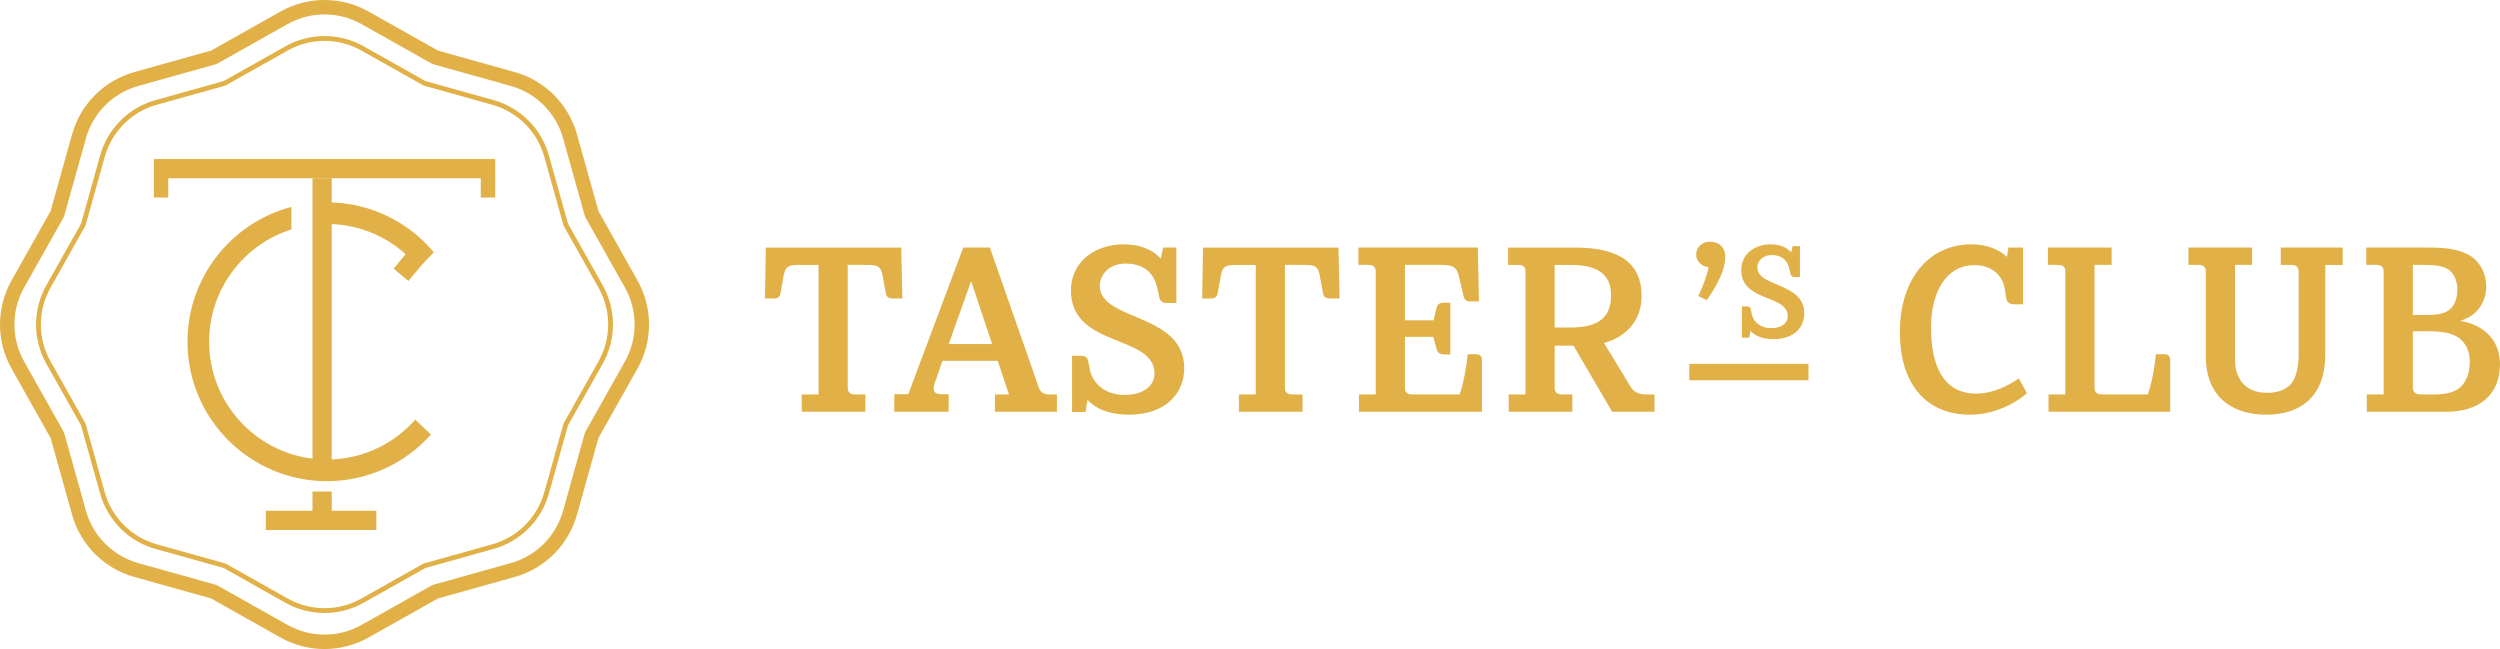
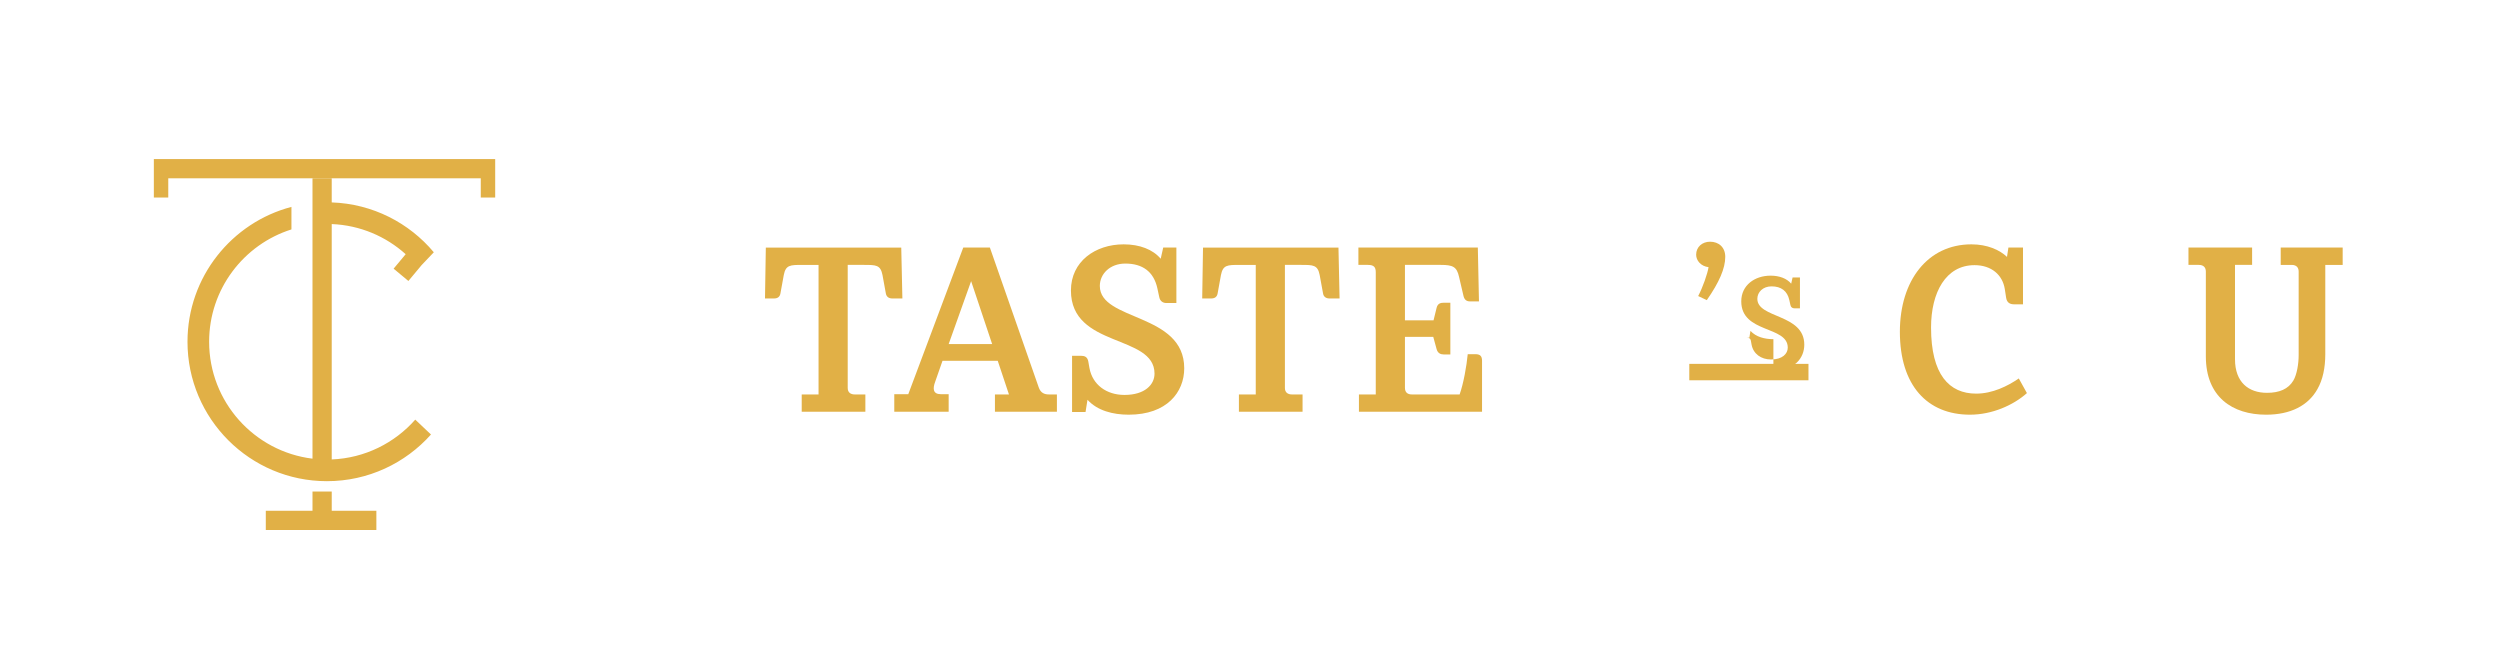
<svg xmlns="http://www.w3.org/2000/svg" width="100%" height="100%" viewBox="0 0 6250 1623" version="1.1" xml:space="preserve" style="fill-rule:evenodd;clip-rule:evenodd;stroke-linejoin:round;stroke-miterlimit:2;">
  <g>
-     <path d="M701.173,28.86c33.619,-18.921 71.547,-28.86 110.125,-28.86c38.578,-0 76.506,9.939 110.126,28.86l173.521,97.654l191.75,53.646c37.152,10.394 70.999,30.185 98.277,57.464c27.279,27.279 47.07,61.126 57.464,98.277l53.646,191.75l97.654,173.522c18.921,33.619 28.86,71.547 28.86,110.125c0,38.578 -9.939,76.506 -28.86,110.126l-97.654,173.521l-53.646,191.75c-10.394,37.152 -30.185,70.999 -57.464,98.277c-27.278,27.279 -61.125,47.07 -98.277,57.464l-191.75,53.646l-173.521,97.654c-33.62,18.921 -71.548,28.86 -110.126,28.86c-38.578,0 -76.506,-9.939 -110.125,-28.86l-173.522,-97.654l-191.75,-53.646c-37.151,-10.394 -70.998,-30.185 -98.277,-57.464c-27.279,-27.278 -47.07,-61.125 -57.464,-98.277l-53.646,-191.75l-97.654,-173.521c-18.921,-33.62 -28.86,-71.548 -28.86,-110.126c-0,-38.578 9.939,-76.506 28.86,-110.125l97.654,-173.522l53.646,-191.75c10.394,-37.151 30.185,-70.998 57.464,-98.277c27.279,-27.279 61.126,-47.07 98.277,-57.464l191.75,-53.646l173.522,-97.654Zm17.684,31.423c28.221,-15.882 60.058,-24.225 92.441,-24.225c32.383,-0 64.22,8.343 92.441,24.225c0,0 173.522,97.654 173.522,97.654c2.514,1.415 5.19,2.524 7.969,3.301l191.75,53.647c31.186,8.724 59.597,25.337 82.496,48.235c22.898,22.899 39.511,51.31 48.236,82.496c-0,0 53.646,191.75 53.646,191.75c0.777,2.779 1.886,5.455 3.301,7.969l97.654,173.522c15.882,28.221 24.225,60.058 24.225,92.441c0,32.383 -8.343,64.22 -24.225,92.441c0,0 -97.654,173.522 -97.654,173.522c-1.415,2.514 -2.524,5.19 -3.301,7.969l-53.646,191.75c-8.725,31.186 -25.338,59.597 -48.236,82.496c-22.899,22.898 -51.31,39.511 -82.496,48.236c0,-0 -191.75,53.646 -191.75,53.646c-2.779,0.777 -5.455,1.886 -7.969,3.301l-173.522,97.654c-28.221,15.882 -60.058,24.225 -92.441,24.225c-32.383,0 -64.22,-8.343 -92.441,-24.225c-0,0 -173.522,-97.654 -173.522,-97.654c-2.514,-1.415 -5.19,-2.524 -7.969,-3.301l-191.75,-53.646c-31.186,-8.725 -59.597,-25.338 -82.496,-48.236c-22.898,-22.899 -39.511,-51.31 -48.235,-82.496c-0,0 -53.647,-191.75 -53.647,-191.75c-0.777,-2.779 -1.886,-5.455 -3.301,-7.969l-97.654,-173.522c-15.882,-28.221 -24.225,-60.058 -24.225,-92.441c-0,-32.383 8.343,-64.22 24.225,-92.441c0,-0 97.654,-173.522 97.654,-173.522c1.415,-2.514 2.524,-5.19 3.301,-7.969l53.647,-191.75c8.724,-31.186 25.337,-59.597 48.235,-82.496c22.899,-22.898 51.31,-39.511 82.496,-48.235c0,-0 191.75,-53.647 191.75,-53.647c2.779,-0.777 5.455,-1.886 7.969,-3.301c0,0 173.522,-97.654 173.522,-97.654Z" style="fill:#e1b046;" />
-     <path d="M713.409,115.797c29.884,-16.818 63.597,-25.653 97.889,-25.653c34.292,0 68.005,8.835 97.889,25.653l154.242,86.804l170.444,47.686c33.024,9.239 63.11,26.83 87.358,51.078c24.248,24.248 41.839,54.334 51.078,87.358l47.686,170.444l86.804,154.242c16.818,29.884 25.653,63.597 25.653,97.889c-0,34.292 -8.835,68.005 -25.653,97.889l-86.804,154.242l-47.686,170.444c-9.239,33.024 -26.83,63.11 -51.078,87.358c-24.248,24.248 -54.334,41.839 -87.358,51.078l-170.444,47.686l-154.242,86.804c-29.884,16.818 -63.597,25.653 -97.889,25.653c-34.292,-0 -68.005,-8.835 -97.889,-25.653l-154.242,-86.804l-170.444,-47.686c-33.024,-9.239 -63.11,-26.83 -87.358,-51.078c-24.248,-24.248 -41.839,-54.334 -51.078,-87.358l-47.686,-170.444l-86.804,-154.242c-16.818,-29.884 -25.653,-63.597 -25.653,-97.889c0,-34.292 8.835,-68.005 25.653,-97.889l86.804,-154.242l47.686,-170.444c9.239,-33.024 26.83,-63.11 51.078,-87.358c24.248,-24.248 54.334,-41.839 87.358,-51.078l170.444,-47.686l154.242,-86.804Zm5.895,10.475c28.084,-15.806 59.767,-24.109 91.994,-24.109c32.227,0 63.91,8.303 91.995,24.109c-0,-0 154.241,86.803 154.241,86.803c0.838,0.472 1.73,0.842 2.656,1.101l170.445,47.685c31.035,8.683 59.309,25.215 82.097,48.003c22.788,22.788 39.32,51.062 48.003,82.097c-0,0 47.685,170.445 47.685,170.445c0.26,0.926 0.629,1.818 1.101,2.656l86.803,154.242c15.806,28.084 24.109,59.767 24.109,91.994c-0,32.227 -8.303,63.91 -24.109,91.995c0,-0 -86.803,154.241 -86.803,154.241c-0.472,0.838 -0.841,1.73 -1.101,2.656l-47.685,170.445c-8.683,31.035 -25.215,59.309 -48.003,82.097c-22.788,22.788 -51.062,39.32 -82.097,48.003c-0,-0 -170.445,47.685 -170.445,47.685c-0.926,0.26 -1.818,0.629 -2.656,1.101l-154.241,86.803c-28.085,15.806 -59.768,24.109 -91.995,24.109c-32.227,-0 -63.91,-8.303 -91.994,-24.109c-0,0 -154.242,-86.803 -154.242,-86.803c-0.838,-0.472 -1.73,-0.841 -2.656,-1.101l-170.445,-47.685c-31.035,-8.683 -59.309,-25.215 -82.097,-48.003c-22.788,-22.788 -39.32,-51.062 -48.003,-82.097c0,-0 -47.685,-170.445 -47.685,-170.445c-0.259,-0.926 -0.629,-1.818 -1.101,-2.656l-86.803,-154.241c-15.806,-28.085 -24.109,-59.768 -24.109,-91.995c0,-32.227 8.303,-63.91 24.109,-91.994c-0,-0 86.803,-154.242 86.803,-154.242c0.472,-0.838 0.842,-1.73 1.101,-2.656l47.685,-170.445c8.683,-31.035 25.215,-59.309 48.003,-82.097c22.788,-22.788 51.062,-39.32 82.097,-48.003c0,0 170.445,-47.685 170.445,-47.685c0.926,-0.259 1.818,-0.629 2.656,-1.101c0,0 154.242,-86.803 154.242,-86.803Z" style="fill:#e1b046;" />
    <g>
      <path d="M420.673,493.815l0,-48.077l781.25,-0l0,48.077l36.058,-0l-0,-96.154l-853.366,-0l0,96.154l36.058,-0Z" style="fill:#e1b046;" />
      <rect x="781.25" y="1228.83" width="48.077" height="72.115" style="fill:#e1b046;" />
      <path d="M664.484,1276.91l-0,48.077l276.442,0l-0,-48.077l-276.442,0Z" style="fill:#e1b046;" />
      <path d="M829.327,506.038c102.393,3.475 193.644,51.207 255.196,124.641l-30.425,32.025l-33.125,39.743l-36.931,-30.782l30.149,-36.171c-49.399,-44.469 -113.916,-72.475 -184.864,-75.332l-0,588.459c83.07,-3.342 157.325,-41.165 208.84,-99.544l39.277,37.21c-63.859,71.573 -156.774,116.662 -260.136,116.662c-192.375,0 -348.558,-156.183 -348.558,-348.558c0,-161.729 110.387,-297.879 259.875,-337.155l-0,56.295c-119.239,37.661 -205.788,149.233 -205.788,280.86c-0,150.318 112.873,274.481 258.413,292.282l0,-700.935l48.077,-0l-0,60.3Z" style="fill:#e1b046;" />
    </g>
    <g>
      <path d="M2230.8,746.17c-8.501,-0 -14.701,-4.001 -16.182,-12.602l-8.4,-46.044c-4.941,-25.283 -16.162,-25.283 -46.285,-25.283l-40.644,0l-0,307.851c-0,11.321 7.741,16.021 17.522,16.021l26.622,0l0,43.205l-159.155,-0l-0,-43.205l42.104,0l-0,-323.852l-40.624,0c-30.223,0 -41.424,0 -46.285,25.283l-8.401,46.024c-1.44,8.601 -7.04,12.602 -16.181,12.602l-22.403,-0l2.081,-127.253l338.573,-0l2.821,127.253l-25.163,-0Z" style="fill:#e1b046;" />
      <path d="M2427.8,702.853l-56.146,157.296l108.691,-0l-52.545,-157.296Zm59.546,326.493l-0,-43.225l35.043,0l-28.023,-84.068l-138.113,0l-18.202,52.045c-7.061,18.662 -4.961,31.343 14.001,31.343l19.602,0l0,43.905l-135.953,-0l-0,-43.905l35.023,0l137.434,-366.536l66.566,-0l121.972,349.175c4.941,14.661 14.722,18.041 25.963,18.041l19.622,0l0,43.225l-154.935,-0Z" style="fill:#e1b046;" />
      <path d="M2821.79,1036.72c-39.264,-0 -78.508,-10.041 -103.07,-37.324l-4.861,30.603l-33.703,-0l-0,-140.554l21.762,-0c9.821,-0 16.802,2.68 18.902,14.641l2.8,16.002c7.741,42.004 42.764,67.247 87.609,67.247c51.205,-0 75.067,-25.963 75.067,-53.206c0,-99.31 -208.961,-63.366 -208.961,-207.94c0,-72.648 61.027,-115.332 131.874,-115.332c39.924,0 72.887,12.701 92.549,35.984l6.28,-27.963l32.924,-0l-0,138.654l-25.223,-0c-7.701,-0 -15.481,-4.041 -17.582,-14.722l-4.86,-22.642c-9.141,-40.684 -36.464,-61.246 -79.948,-61.246c-38.524,-0 -63.766,25.902 -63.766,55.925c-0,88.569 211.001,66.607 211.001,205.901c-0.02,59.306 -42.805,115.972 -138.794,115.972" style="fill:#e1b046;" />
      <path d="M3323.73,746.17c-8.341,-0 -14.742,-4.001 -16.122,-12.602l-8.421,-46.044c-4.96,-25.283 -16.161,-25.283 -46.304,-25.283l-40.604,0l-0,307.851c-0,11.321 7.72,16.021 17.481,16.021l26.643,0l0,43.205l-159.116,-0l0,-43.205l42.104,0l0,-323.852l-40.684,0c-30.163,0 -41.384,0 -46.304,25.283l-8.341,46.024c-1.46,8.601 -7.121,12.602 -16.202,12.602l-22.342,-0l2.04,-127.253l338.614,-0l2.78,127.253l-25.222,-0Z" style="fill:#e1b046;" />
      <path d="M3397.33,1029.34l0,-43.225l42.084,0l0,-305.19c0,-12.721 -4.22,-18.682 -19.582,-18.682l-23.842,0l0,-43.344l298.57,-0l2.84,134.593l-22.442,0c-9.121,0 -13.962,-4.64 -16.162,-13.341l-11.181,-47.925c-5.561,-25.302 -15.401,-29.983 -45.584,-29.983l-89.669,0l-0,138.574l71.487,0l7.66,-31.303c2.841,-11.341 10.522,-12.701 18.282,-12.701l16.082,-0l-0,129.273l-16.842,-0c-7,-0 -14.661,-2.681 -17.522,-13.302l-8.38,-30.683l-70.767,0l-0,127.353c-0,11.301 6.28,16.661 17.401,16.661l119.292,0c9.761,-27.382 17.482,-71.347 20.262,-100.69l18.962,0c12.641,0 16.802,5.341 16.802,16.642l-0,127.273l-307.751,-0Z" style="fill:#e1b046;" />
-       <path d="M3927.45,662.255l-40.784,0l-0,156.576l39.344,-0c77.087,-0 101.57,-30.683 101.57,-80.648c0.02,-39.324 -18.142,-75.928 -100.13,-75.928m102.97,367.097l-96.789,-165.237l-46.985,0l-0,105.331c-0,10.601 5.68,16.661 17.542,16.661l26.642,0l0,43.245l-159.056,-0l0,-43.245l42.005,0l-0,-307.23c-0,-11.341 -5.581,-16.622 -17.522,-16.622l-25.963,0l0,-43.344l168.297,-0c112.831,-0 165.376,41.264 165.376,121.252c0,55.326 -32.903,100.65 -93.949,117.332l65.247,107.25c7.72,13.342 18.961,21.362 39.284,21.362l21.702,0l-0,43.245l-105.831,-0Z" style="fill:#e1b046;" />
      <path d="M4266.98,750.358l-21.542,-10.241c11.441,-21.642 23.402,-55.886 25.942,-72.187c-19.582,-2.4 -31.003,-16.782 -31.003,-31.283c0,-19.222 15.182,-32.384 34.843,-32.384c21.503,0 37.944,13.822 37.944,37.844c0,28.843 -15.181,63.767 -46.184,108.251" style="fill:#e1b046;" />
-       <path d="M4433.51,847.938c-21.782,-0 -43.704,-5.561 -57.345,-20.822l-2.761,17.101l-18.662,0l0,-78.267l12.002,-0c5.52,-0 9.421,1.44 10.541,8.16l1.6,8.901c4.26,23.383 23.822,37.424 48.745,37.424c28.482,-0 41.784,-14.441 41.784,-29.663c-0,-55.185 -116.252,-35.183 -116.252,-115.671c0,-40.485 33.884,-64.227 73.328,-64.227c22.242,0 40.624,7.081 51.485,20.062l3.52,-15.581l18.382,-0l-0,77.147l-14.042,0c-4.34,0 -8.58,-2.22 -9.761,-8.101l-2.78,-12.661c-5.06,-22.602 -20.222,-34.103 -44.484,-34.103c-21.442,-0 -35.444,14.401 -35.444,31.123c0,49.345 117.372,37.104 117.372,114.611c0.02,33.064 -23.742,64.567 -77.228,64.567" style="fill:#e1b046;" />
+       <path d="M4433.51,847.938c-21.782,-0 -43.704,-5.561 -57.345,-20.822l-2.761,17.101l-18.662,0l12.002,-0c5.52,-0 9.421,1.44 10.541,8.16l1.6,8.901c4.26,23.383 23.822,37.424 48.745,37.424c28.482,-0 41.784,-14.441 41.784,-29.663c-0,-55.185 -116.252,-35.183 -116.252,-115.671c0,-40.485 33.884,-64.227 73.328,-64.227c22.242,0 40.624,7.081 51.485,20.062l3.52,-15.581l18.382,-0l-0,77.147l-14.042,0c-4.34,0 -8.58,-2.22 -9.761,-8.101l-2.78,-12.661c-5.06,-22.602 -20.222,-34.103 -44.484,-34.103c-21.442,-0 -35.444,14.401 -35.444,31.123c0,49.345 117.372,37.104 117.372,114.611c0.02,33.064 -23.742,64.567 -77.228,64.567" style="fill:#e1b046;" />
      <path d="M4924.98,1036.72c-106.49,-0 -175.297,-72.668 -175.297,-207.261c-0,-127.973 69.447,-218.602 178.818,-218.602c39.943,0 70.767,14.022 88.988,31.383l3.541,-23.342l36.463,-0l0,141.934l-21.762,0c-9.781,0 -18.242,-3.28 -20.342,-15.982l-3.48,-22.622c-5.641,-34.703 -32.923,-59.346 -75.668,-59.346c-71.587,0 -108.631,67.967 -108.631,155.956c0,117.952 45.505,165.236 112.792,165.236c40.644,0 78.628,-18.682 106.55,-37.964l20.302,36.644c-34.223,30.603 -87.628,53.966 -142.274,53.966" style="fill:#e1b046;" />
-       <path d="M5121.29,1029.34l-0,-43.225l42.084,0l-0,-307.23c-0,-16.002 -10.521,-16.642 -23.162,-16.642l-20.342,0l-0,-43.344l159.155,-0l0,43.344l-42.744,0l0,307.211c0,11.301 6.321,16.661 17.542,16.661l115.631,0c10.581,-29.382 17.602,-70.667 20.302,-100.67l18.982,0c12.582,0 16.822,5.341 16.822,16.622l-0,127.273l-304.27,-0Z" style="fill:#e1b046;" />
      <path d="M5813.23,662.255l-0,223.162c-0,33.984 -6.281,64.007 -19.642,87.309c-23.123,41.324 -67.327,64.007 -128.273,64.007c-84.109,-0 -150.715,-44.025 -150.715,-145.955l-0,-211.901c-0,-9.341 -4.961,-16.622 -17.562,-16.622l-25.903,0l0,-43.344l159.116,-0l0,43.344l-42.764,0l0,235.884c0,57.305 33.683,83.928 79.928,83.928c30.863,0 53.245,-9.321 65.967,-30.683c9.02,-15.282 13.241,-42.604 13.241,-63.286l-0,-209.221c-0,-9.341 -4.921,-16.622 -17.522,-16.622l-27.343,0l0,-43.344l154.916,-0l-0,43.344l-43.444,0Z" style="fill:#e1b046;" />
-       <path d="M6146.27,844.109c-18.882,-13.341 -46.265,-15.981 -78.548,-15.981l-35.724,-0l0,139.954c0,12.681 7.001,18.041 20.302,18.041l32.904,0c30.163,0 51.205,-6.06 63.146,-16.021c17.542,-13.982 25.962,-37.364 25.962,-66.007c0,-28.643 -11.261,-47.924 -28.042,-59.986m-19.602,-165.836c-14.102,-13.381 -35.124,-16.022 -70.867,-16.022l-23.783,0l0,125.233l35.044,-0c27.963,-0 41.984,-3.341 53.965,-11.321c17.502,-11.302 22.342,-34.624 22.342,-53.326c0.02,-18.642 -7.66,-35.963 -16.701,-44.564m-10.501,351.075l-199.16,-0l-0,-43.225l42.024,0l0,-307.25c0,-11.941 -6.241,-16.622 -18.162,-16.622l-25.242,0l-0,-43.344l157.675,-0c47.045,-0 76.428,5.3 102.391,20.682c25.242,15.342 39.944,45.945 39.944,77.288c-0,31.283 -17.522,71.287 -63.827,84.588l0,0.66c66.607,12.701 98.19,56.006 98.19,107.991c0,77.228 -52.585,119.232 -133.833,119.232" style="fill:#e1b046;" />
      <rect x="4223.23" y="909.672" width="297.95" height="41.024" style="fill:#e1b046;" />
    </g>
  </g>
</svg>